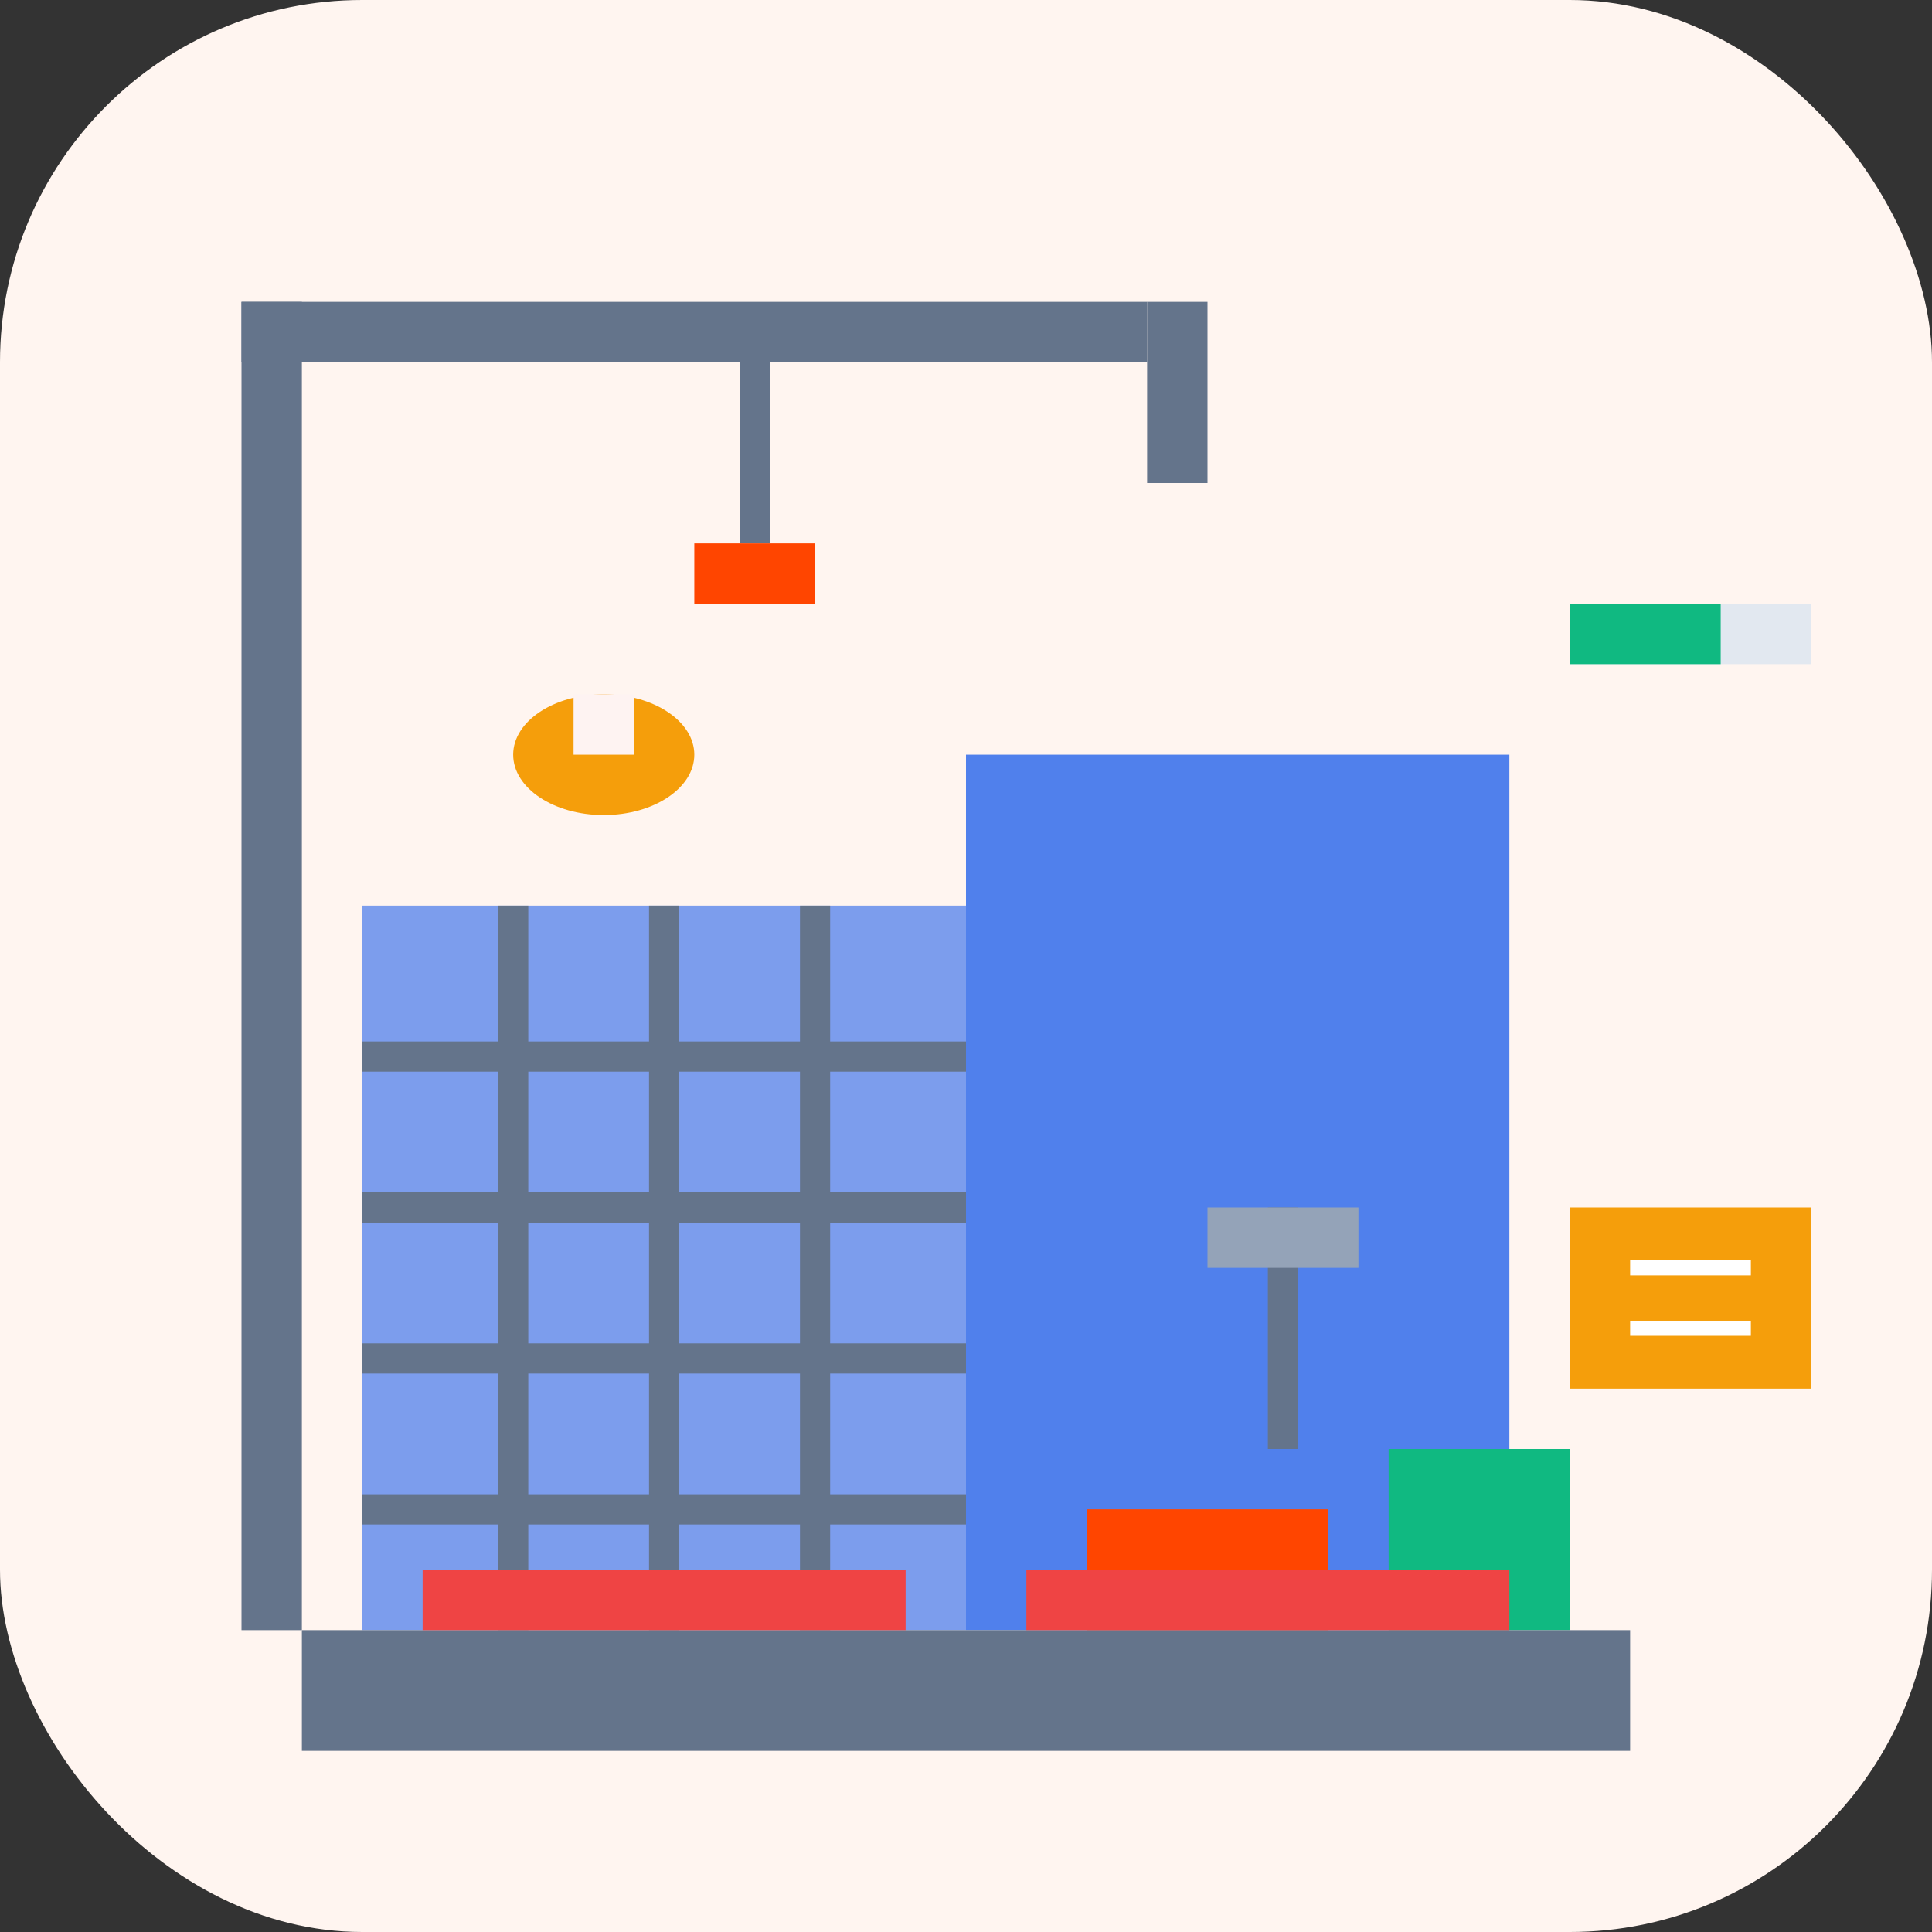
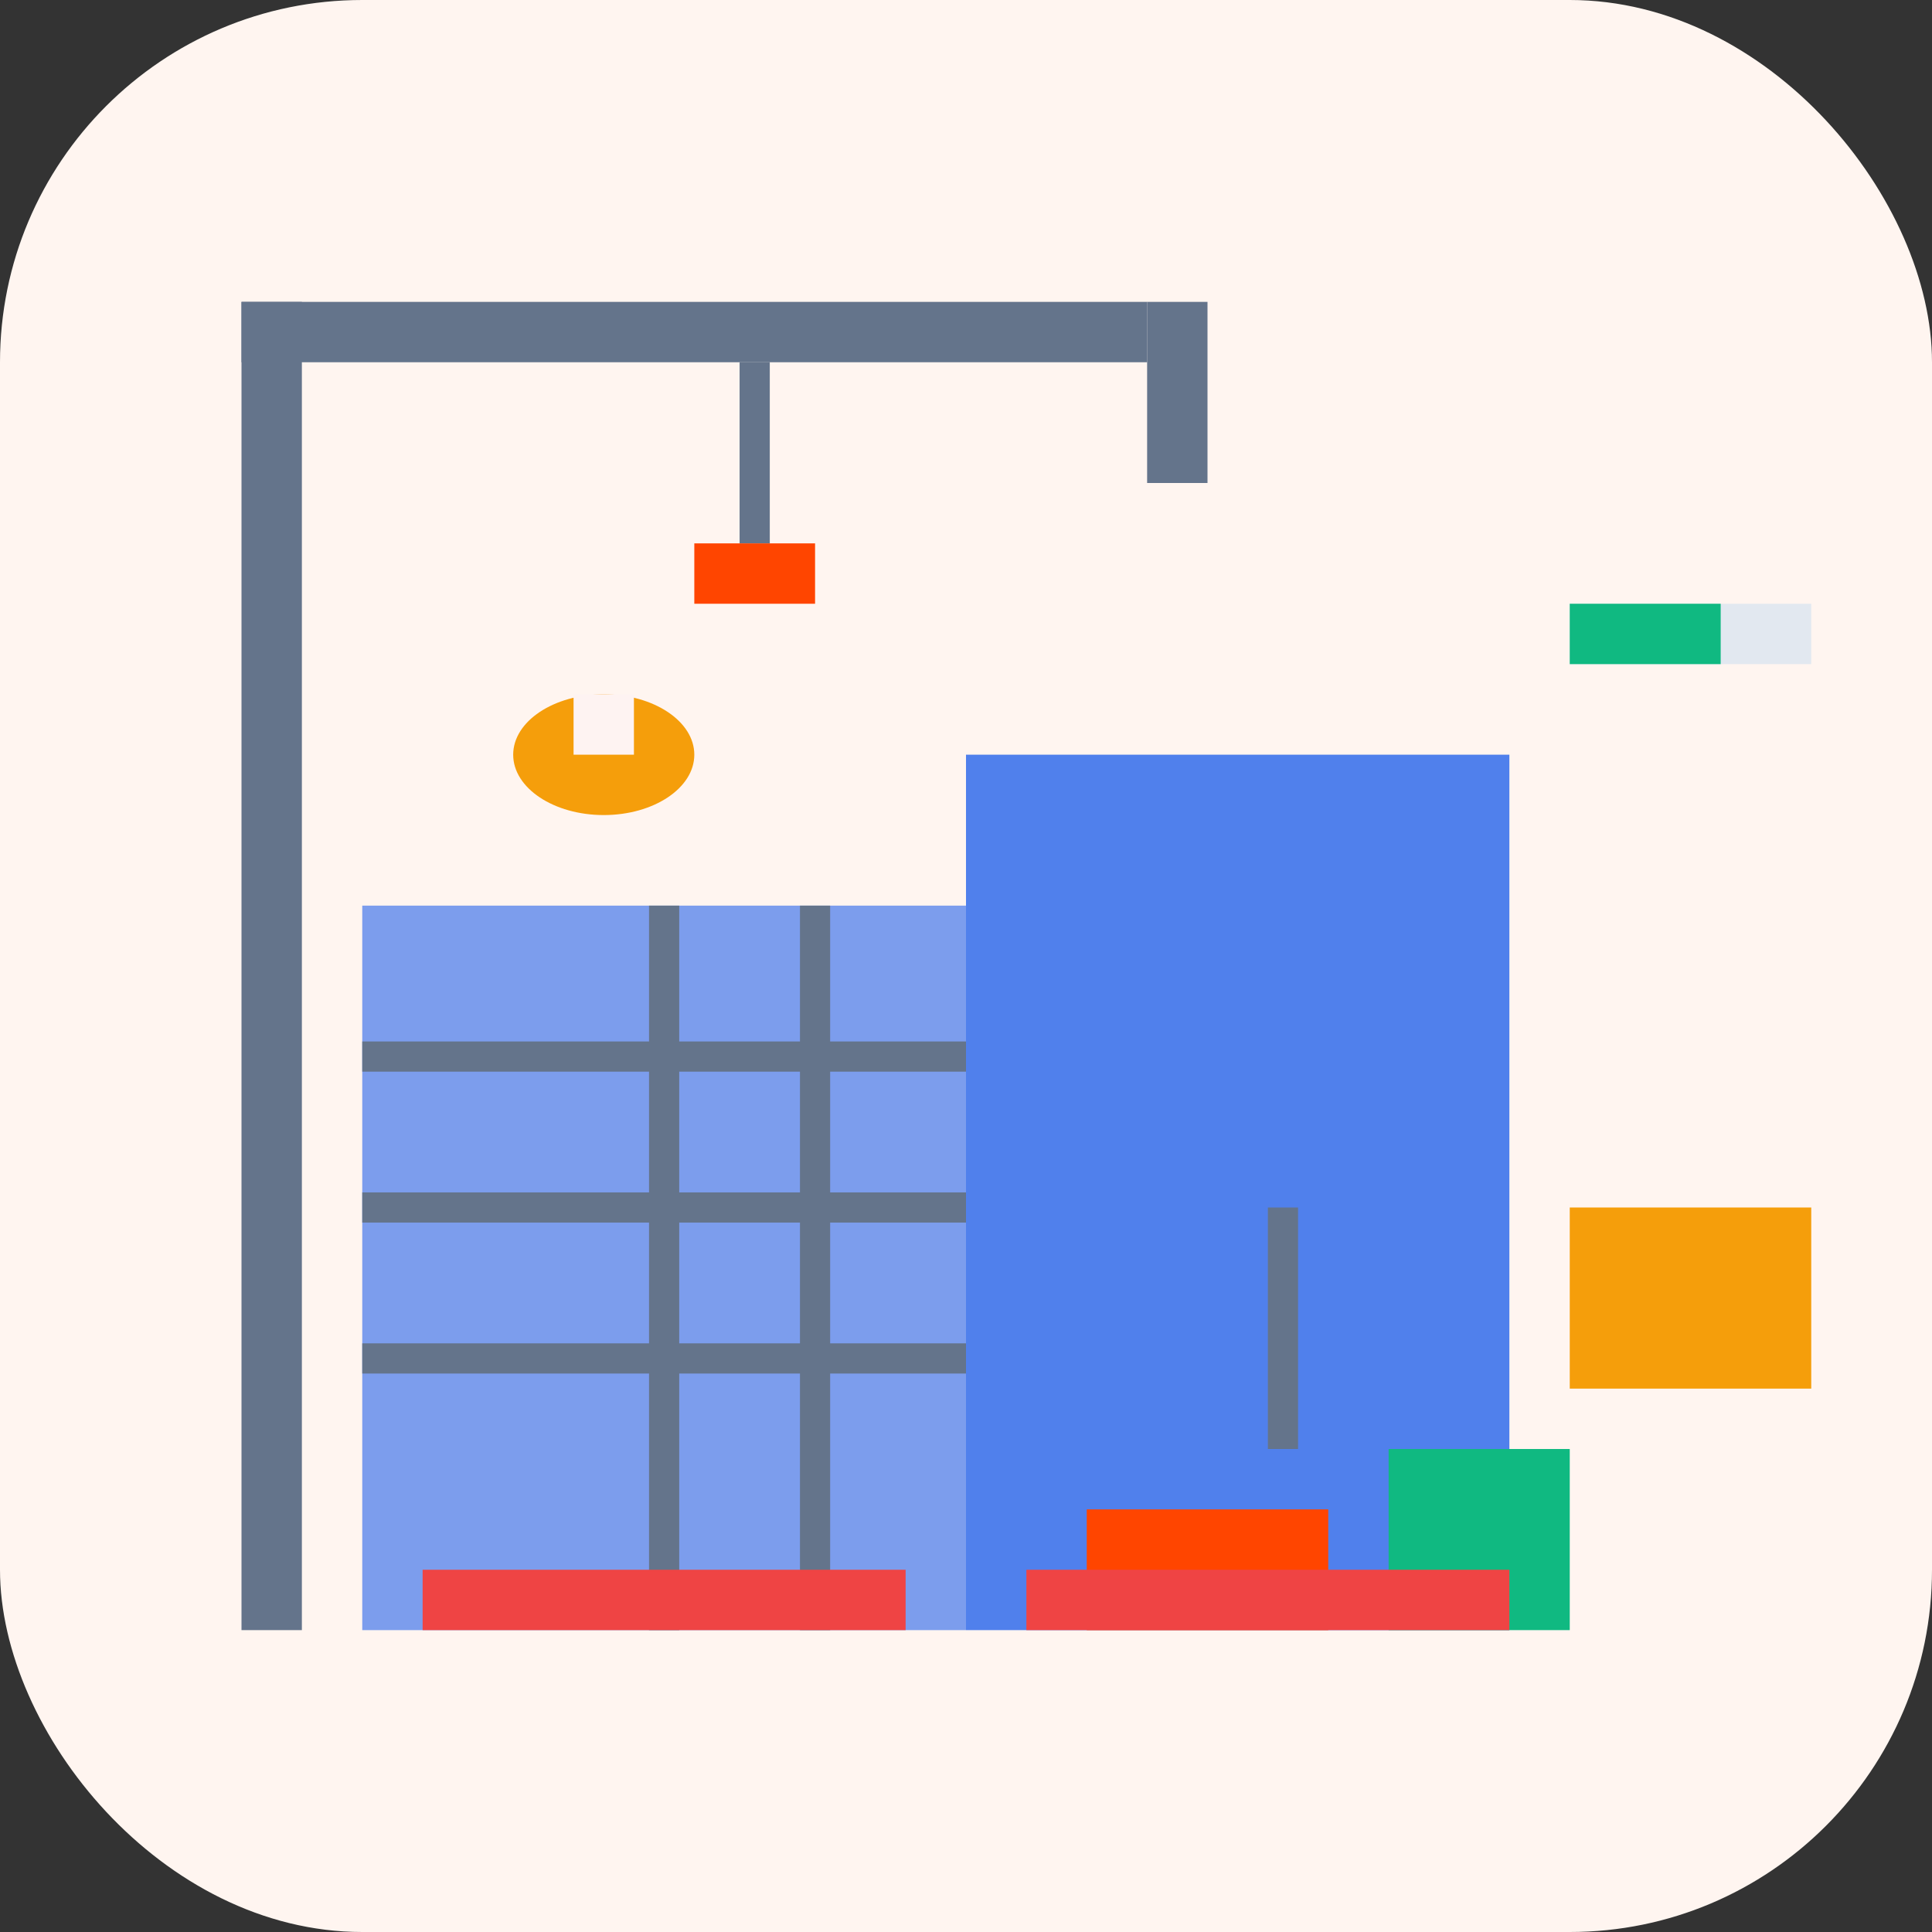
<svg xmlns="http://www.w3.org/2000/svg" width="64" height="64" viewBox="0 0 64 64" fill="none">
  <rect x="0" y="0" width="64" height="64" fill="#333333" stroke="none" />
  <rect width="64" height="64" rx="12" fill="#FFF5F0" />
  <rect x="8" y="10" width="2" height="44" fill="#64748B" />
  <rect x="8" y="10" width="30" height="2" fill="#64748B" />
  <rect x="38" y="10" width="2" height="6" fill="#64748B" />
  <line x1="25" y1="12" x2="25" y2="18" stroke="#64748B" stroke-width="1" />
  <rect x="23" y="18" width="4" height="2" fill="#FF4500" />
  <rect x="12" y="30" width="20" height="24" fill="#2563EB" opacity="0.6" />
  <rect x="32" y="25" width="18" height="29" fill="#2563EB" opacity="0.8" />
  <line x1="12" y1="35" x2="32" y2="35" stroke="#64748B" stroke-width="1" />
  <line x1="12" y1="40" x2="32" y2="40" stroke="#64748B" stroke-width="1" />
  <line x1="12" y1="45" x2="32" y2="45" stroke="#64748B" stroke-width="1" />
-   <line x1="12" y1="50" x2="32" y2="50" stroke="#64748B" stroke-width="1" />
-   <line x1="17" y1="30" x2="17" y2="54" stroke="#64748B" stroke-width="1" />
  <line x1="22" y1="30" x2="22" y2="54" stroke="#64748B" stroke-width="1" />
  <line x1="27" y1="30" x2="27" y2="54" stroke="#64748B" stroke-width="1" />
  <rect x="36" y="50" width="8" height="4" fill="#FF4500" />
  <rect x="46" y="48" width="6" height="6" fill="#10B981" />
  <rect x="42" y="40" width="1" height="8" fill="#64748B" />
-   <rect x="40" y="40" width="5" height="2" fill="#94A3B8" />
  <ellipse cx="20" cy="25" rx="3" ry="2" fill="#F59E0B" />
  <rect x="19" y="23" width="2" height="2" fill="#FEF3F2" />
-   <rect x="10" y="54" width="44" height="4" fill="#64748B" />
  <rect x="14" y="52" width="16" height="2" fill="#EF4444" />
  <rect x="34" y="52" width="16" height="2" fill="#EF4444" />
  <rect x="52" y="20" width="8" height="2" fill="#E2E8F0" />
  <rect x="52" y="20" width="5" height="2" fill="#10B981" />
  <rect x="52" y="40" width="8" height="6" fill="#F59E0B" />
-   <path d="M54 42 L58 42 M54 44 L58 44" stroke="white" stroke-width="0.5" />
</svg>